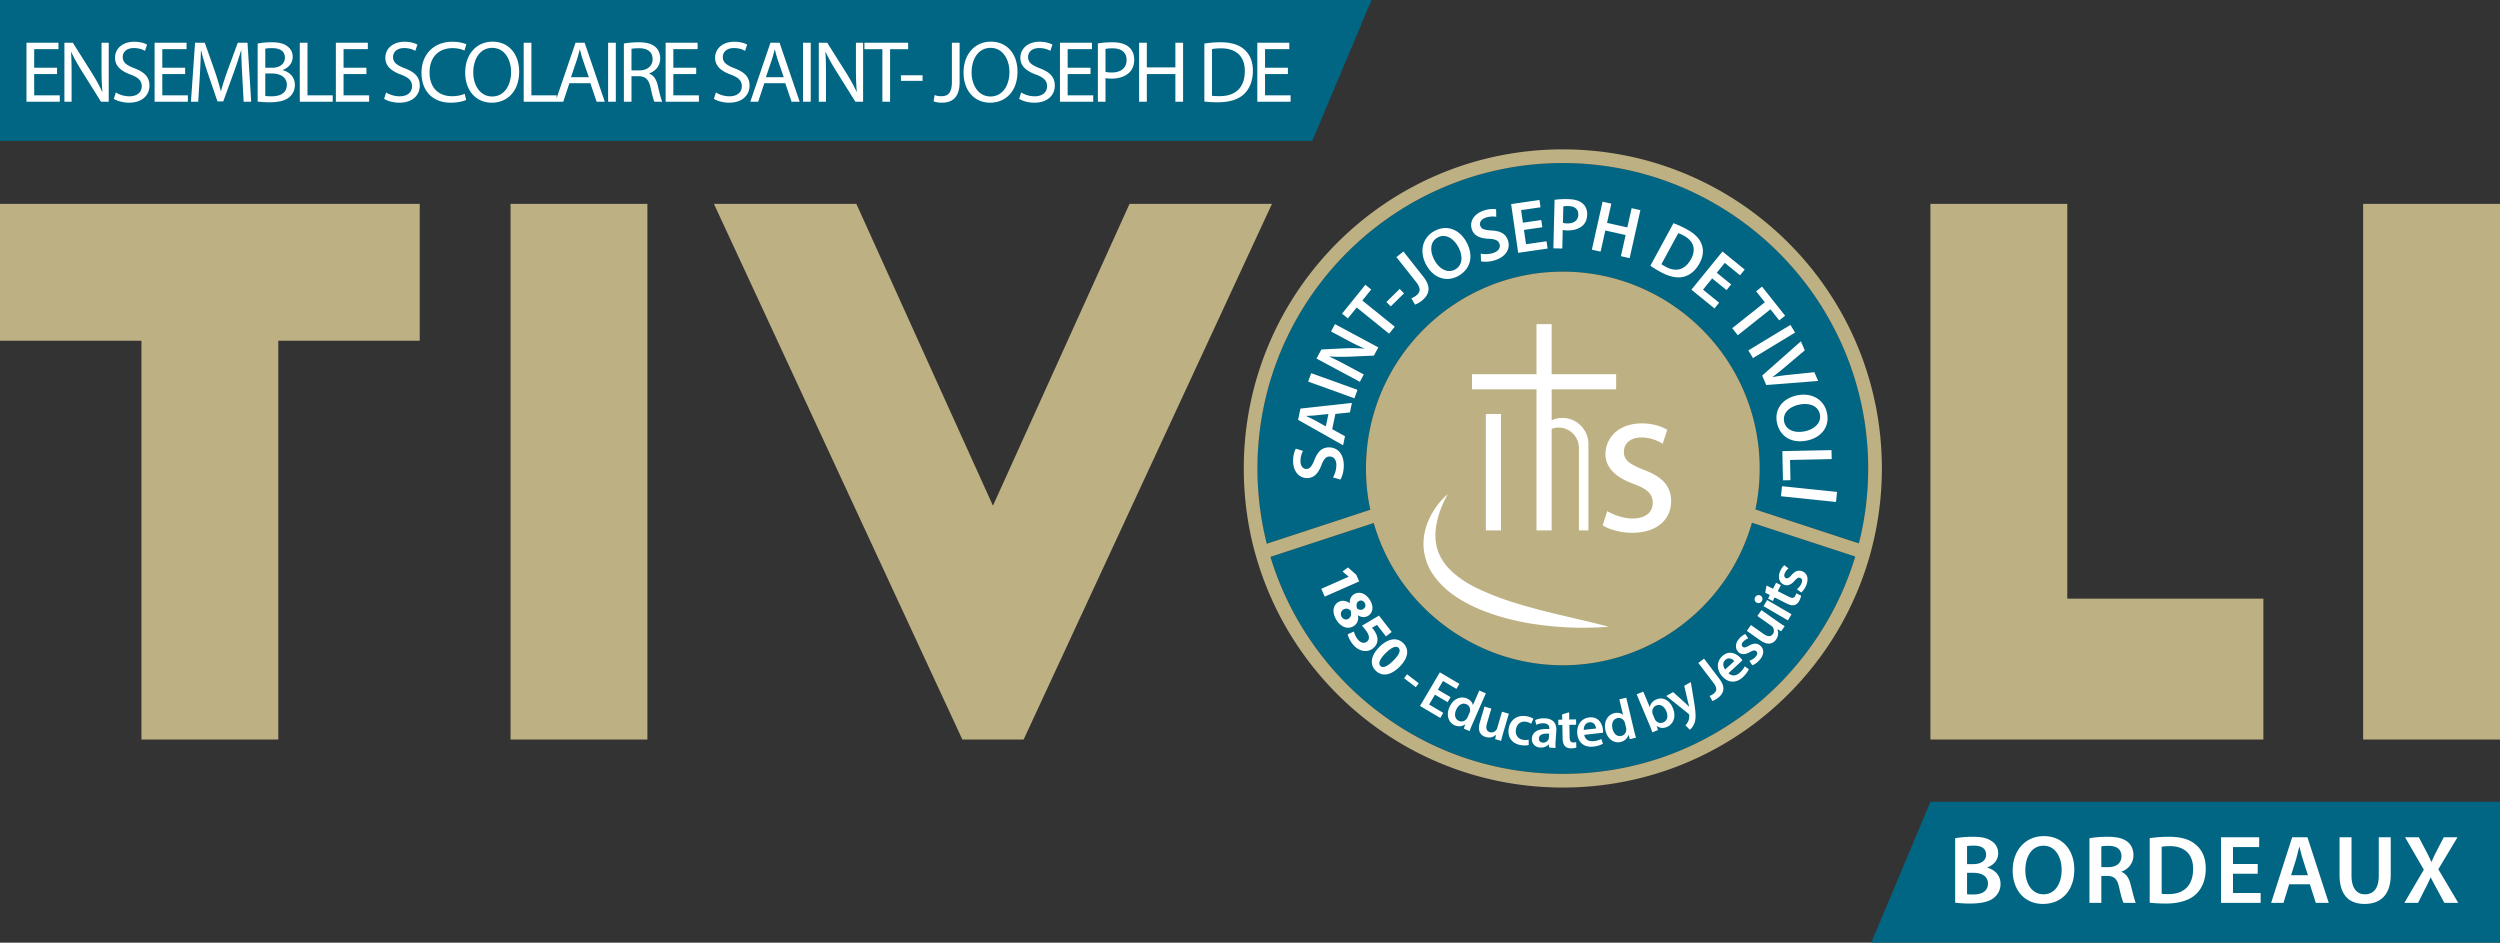
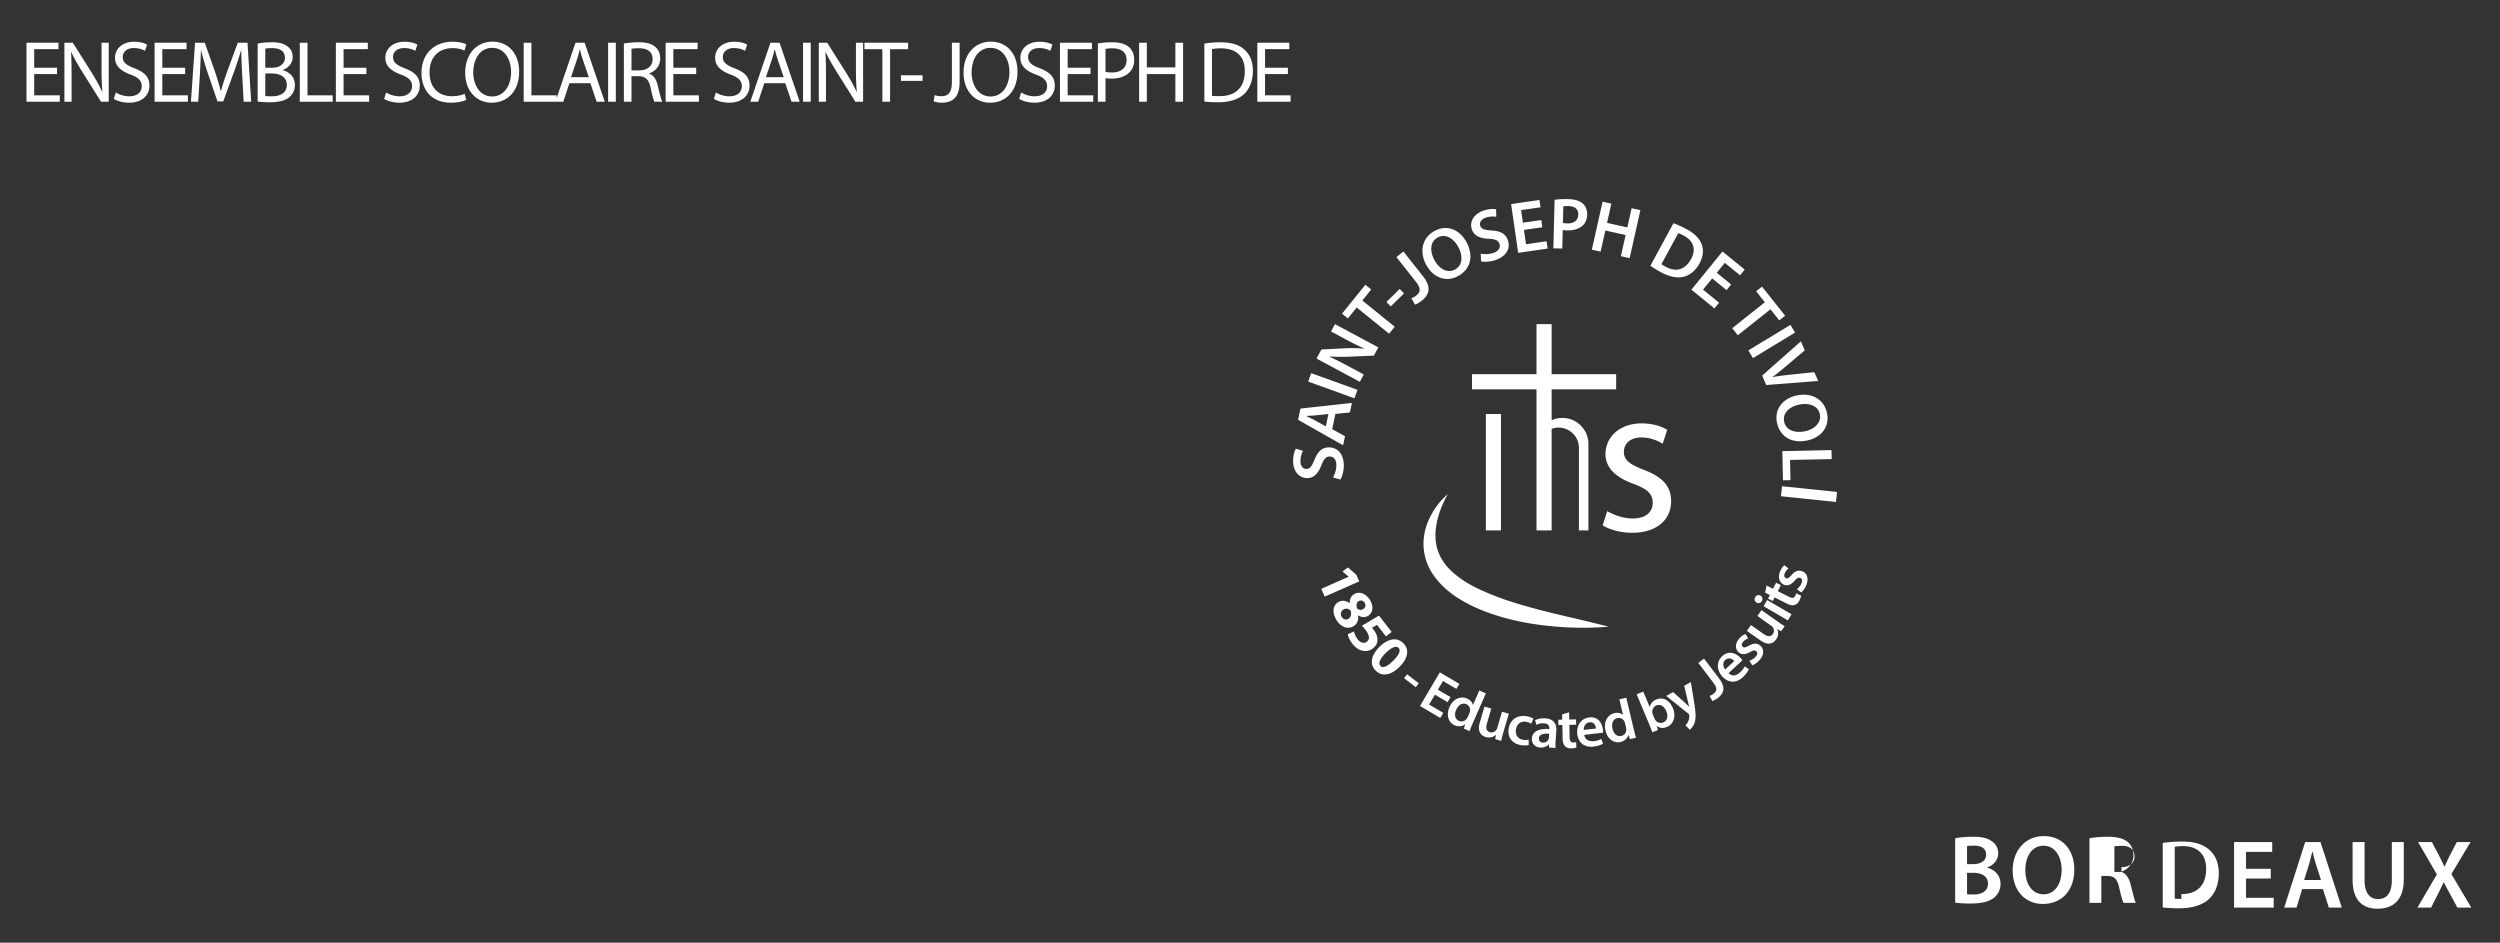
<svg xmlns="http://www.w3.org/2000/svg" width="636.508" height="240" viewBox="0 0 636.508 240">
  <rect x="0" y="0" width="636.508" height="240" fill="#333333" stroke="none" />
-   <path d="M491.499 204.14L476.435 240h160.073v-35.86h-145.01zM349.195 0H0v35.87h334.118L349.195 0zm48.694 41.515c-42.863 0-77.734 34.87-77.734 77.756 0 6.482.79 12.917 2.37 19.166l24.695-8.107 1.673-.558c-.023-.07-.023-.116-.047-.186-.72-3.345-1.068-6.83-1.068-10.315 0-27.622 22.488-50.11 50.11-50.11 27.646 0 50.134 22.488 50.134 50.11 0 3.415-.348 6.877-1.045 10.269-.023.046-.023.116-.046.162l1.672.558 24.672 8.084a77.565 77.565 0 0 0 2.37-19.073c0-42.885-34.87-77.756-77.756-77.756zm48.159 91.58c-6.087 21.372-25.88 36.287-48.16 36.287-22.209 0-42.026-14.891-48.135-36.218l-1.65.534-24.649 8.085c.024.023.024.023.024.046 4.739 15.658 14.566 29.714 27.692 39.587 13.544 10.222 29.69 15.612 46.719 15.612 17.052 0 33.22-5.413 46.788-15.635 13.126-9.897 22.953-23.975 27.646-39.61 0-.023.023-.07.023-.093l-24.649-8.061-1.65-.535zm-68.626 33.801a22.406 22.406 0 0 1-1.534-.697 4.886 4.886 0 0 1-.697-.348c-.14-.07-.279-.116-.418-.186a9.255 9.255 0 0 1-.952-.488 1.577 1.577 0 0 1-.256-.162c.279.162.534.302.813.418.813.418 1.626.813 2.463 1.185.418.209.86.394 1.3.557-.232-.07-.487-.186-.72-.279zm.929.395v-.023c.023.023.046.046.093.046-.023-.023-.07-.023-.093-.023zm.51.21c-.115-.047-.232-.117-.348-.163.256.116.535.232.814.325a3.684 3.684 0 0 1-.465-.163zm4.415 1.51c1.487.44 3.02.813 4.577 1.138a42.49 42.49 0 0 1-4.577-1.139zm23.324 1.393a63.252 63.252 0 0 0 5.948-1.394 51.434 51.434 0 0 1-5.948 1.394zm21.908-9.292a59.916 59.916 0 0 0 3.81-3.09 40.274 40.274 0 0 1-3.81 3.09z" fill="#006683" />
-   <path d="M0 86.747h36.01v101.546h34.847V86.747h36.009V51.9H0v34.847zm129.985 101.544h34.847V51.9h-34.847v136.39zM526.336 51.9H491.49v136.393h84.772v-35.87h-49.925V51.9zm75.326 0v136.39h34.846V51.9h-34.846zm-314.077 0l-34.778 76.85-34.778-76.85h-36.265l63.26 136.393h15.589L323.849 51.9h-36.264zm110.304-13.87c-44.86 0-81.218 36.381-81.218 81.241 0 6.993.883 13.777 2.532 20.258.302 1.139.604 2.23.952 3.346 10.106 33.36 41.074 57.637 77.734 57.637 36.706 0 67.72-24.323 77.78-57.73.348-1.115.65-2.23.929-3.346a81.15 81.15 0 0 0 2.532-20.165c0-44.86-36.358-81.24-81.241-81.24zm74.434 103.753c-4.693 15.635-14.52 29.713-27.646 39.61-13.567 10.222-29.736 15.635-46.788 15.635-17.03 0-33.175-5.39-46.72-15.612-13.125-9.873-22.952-23.929-27.691-39.587 0-.023 0-.023-.024-.046l24.65-8.085 1.649-.534c6.11 21.327 25.926 36.218 48.136 36.218 22.279 0 42.072-14.915 48.159-36.288l1.65.535 24.648 8.06c0 .024-.023.07-.023.094zm.952-3.439l-24.672-8.084-1.672-.558c.023-.046.023-.116.046-.162a51.176 51.176 0 0 0 1.045-10.269c0-27.622-22.488-50.11-50.133-50.11-27.623 0-50.111 22.488-50.111 50.11 0 3.485.348 6.97 1.068 10.315.024.07.024.116.047.186l-1.673.558-24.695 8.107a78.18 78.18 0 0 1-2.37-19.166c0-42.885 34.871-77.756 77.734-77.756 42.885 0 77.756 34.87 77.756 77.756 0 6.435-.79 12.847-2.37 19.073z" fill="#bdb082" />
-   <path d="M8.706 18.858h5.82v-1.606h-5.82v-4.749h6.177v-1.627h-8.14v15.027h8.474v-1.627h-6.51v-5.418zm17.146-1.695c0 2.342.044 4.169.223 6.177l-.066.021c-.692-1.538-1.584-3.121-2.676-4.883l-4.794-7.602h-2.14v15.027h1.828v-6.421c0-2.498-.023-4.304-.134-6.198l.067-.023c.735 1.628 1.739 3.344 2.787 5.017l4.771 7.625h1.963V10.876h-1.829v6.287zm8.382.223c-2.074-.802-2.987-1.494-2.987-2.899 0-1.025.78-2.251 2.831-2.251 1.36 0 2.363.423 2.832.713l.535-1.583c-.646-.38-1.784-.737-3.3-.737-2.92 0-4.86 1.74-4.86 4.082 0 2.095 1.515 3.388 3.969 4.28 2.028.759 2.831 1.583 2.831 2.966 0 1.516-1.16 2.564-3.144 2.564-1.338 0-2.587-.423-3.456-.982l-.512 1.628c.802.536 2.385.982 3.834.982 3.546 0 5.24-2.03 5.24-4.348 0-2.208-1.271-3.434-3.813-4.415zm7.09 1.472h5.819v-1.606h-5.82v-4.749H47.5v-1.627h-8.139v15.027h8.474v-1.627h-6.511v-5.418zm19.219-7.982l-2.676 7.268c-.668 1.895-1.204 3.545-1.605 5.062h-.044a70.878 70.878 0 0 0-1.517-5.062l-2.564-7.268h-2.475l-1.048 15.027h1.851l.4-6.444c.135-2.274.247-4.77.291-6.644h.044c.425 1.783 1.004 3.702 1.718 5.842l2.452 7.157h1.472l2.653-7.29c.759-2.074 1.36-3.97 1.895-5.709h.045c0 1.85.133 4.393.246 6.489l.356 6.6h1.918l-.937-15.028h-2.475zm11.437 7v-.066c1.56-.558 2.54-1.829 2.54-3.3 0-1.182-.49-2.074-1.27-2.653-.914-.76-2.163-1.094-4.103-1.094-1.337 0-2.697.134-3.545.335v14.761c.647.089 1.672.178 3.01.178 2.453 0 4.148-.445 5.173-1.404.78-.713 1.294-1.717 1.294-3.01 0-2.23-1.672-3.412-3.1-3.746zm-4.438-5.485c.312-.067.825-.134 1.717-.134 1.962 0 3.278.714 3.278 2.454 0 1.448-1.204 2.54-3.233 2.54h-1.762v-4.86zm1.628 12.13c-.691 0-1.226-.022-1.628-.089v-5.73h1.605c2.12 0 3.88.87 3.88 2.898 0 2.186-1.85 2.92-3.857 2.92zm9.119-13.645h-1.963v15.027h8.384v-1.627H78.29v-13.4zm9.185 7.982h5.819v-1.606h-5.82v-4.749h6.177v-1.627h-8.139v15.027h8.474v-1.627h-6.511v-5.418zm15.584-1.472c-2.074-.802-2.987-1.494-2.987-2.899 0-1.025.78-2.251 2.831-2.251 1.36 0 2.363.423 2.832.713l.535-1.583c-.647-.38-1.784-.737-3.3-.737-2.92 0-4.86 1.74-4.86 4.082 0 2.095 1.515 3.388 3.968 4.28 2.029.759 2.832 1.583 2.832 2.966 0 1.516-1.16 2.564-3.145 2.564-1.337 0-2.586-.423-3.455-.982l-.513 1.628c.802.536 2.386.982 3.835.982 3.546 0 5.24-2.03 5.24-4.348 0-2.208-1.271-3.434-3.813-4.415zm12.061 7.113c-3.634 0-5.752-2.341-5.752-6.043 0-3.946 2.341-6.199 5.865-6.199 1.247 0 2.295.268 3.009.625l.491-1.583c-.513-.268-1.717-.67-3.567-.67-4.661 0-7.849 3.167-7.849 7.894 0 4.95 3.166 7.626 7.402 7.626 1.828 0 3.278-.357 3.969-.714l-.38-1.56c-.78.378-1.983.624-3.188.624zm10.279-13.891c-4.014 0-6.956 3.122-6.956 7.893 0 4.548 2.764 7.648 6.755 7.648 3.835 0 6.98-2.765 6.98-7.916 0-4.482-2.654-7.625-6.78-7.625zm-.089 13.958c-3.077 0-4.816-2.877-4.816-6.11 0-3.278 1.605-6.266 4.838-6.266 3.234 0 4.793 3.122 4.793 6.133 0 3.41-1.738 6.243-4.815 6.243zm21.224-13.69l-4.815 14.11v-.71h-6.422v-13.4h-1.962v15.027h10.077l1.561-4.726h5.33l1.604 4.726h2.075l-5.128-15.027h-2.32zm-1.16 8.784l1.473-4.348c.312-.914.534-1.85.758-2.72h.044c.224.87.446 1.761.78 2.743l1.494 4.325h-4.548zm9.453 6.243h1.963V10.876h-1.963v15.027zm10.458-7.157v-.067c1.56-.535 2.809-1.85 2.809-3.813 0-1.182-.446-2.207-1.182-2.875-.914-.826-2.275-1.228-4.348-1.228-1.315 0-2.742.134-3.723.313v14.827h1.94v-6.51h1.828c1.762.066 2.586.847 3.032 2.92.402 1.873.736 3.145.981 3.59h2.007c-.312-.58-.67-2.029-1.16-4.124-.357-1.56-1.047-2.632-2.184-3.033zm-2.52-.825h-1.985v-5.485c.335-.09.982-.156 1.917-.156 2.053 0 3.457.847 3.457 2.787 0 1.717-1.316 2.854-3.39 2.854zm8.673.937h5.819v-1.606h-5.82v-4.749h6.177v-1.627h-8.139v15.027h8.474v-1.627h-6.511v-5.418zm15.584-1.472c-2.074-.802-2.987-1.494-2.987-2.899 0-1.025.779-2.251 2.831-2.251 1.36 0 2.363.423 2.831.713l.536-1.583c-.647-.38-1.784-.737-3.3-.737-2.92 0-4.86 1.74-4.86 4.082 0 2.095 1.515 3.388 3.968 4.28 2.029.759 2.832 1.583 2.832 2.966 0 1.516-1.16 2.564-3.145 2.564-1.337 0-2.586-.423-3.455-.982l-.513 1.628c.802.536 2.386.982 3.834.982 3.546 0 5.241-2.03 5.241-4.348 0-2.208-1.271-3.434-3.813-4.415zm9.14-6.51l-5.128 15.027h2.006l1.561-4.726h5.33l1.605 4.726h2.074l-5.128-15.027h-2.32zm-1.16 8.784l1.473-4.348c.312-.914.535-1.85.758-2.72h.044c.224.87.446 1.761.78 2.743l1.495 4.325H195zm9.453 6.243h1.963V10.876h-1.963v15.027zm13.468-8.74c0 2.342.044 4.169.223 6.177l-.067.021c-.692-1.538-1.583-3.121-2.676-4.883l-4.794-7.602h-2.14v15.027h1.828v-6.421c0-2.498-.022-4.304-.133-6.198l.066-.023c.736 1.628 1.74 3.344 2.788 5.017l4.77 7.625h1.963V10.876h-1.828v6.287zm13.289-6.287h-11.127v1.649h4.571v13.378h1.963V12.525h4.593v-1.65zm-1.83 9.721h5.507V19.17h-5.507v1.427zm12.976.178c0 2.944-1.004 3.724-2.743 3.724-.67 0-1.249-.134-1.65-.29l-.267 1.583c.467.201 1.337.357 2.073.357 2.587 0 4.55-1.227 4.55-5.217V10.876h-1.963v9.9zm9.92-10.167c-4.012 0-6.955 3.122-6.955 7.893 0 4.548 2.764 7.648 6.755 7.648 3.835 0 6.98-2.765 6.98-7.916 0-4.482-2.653-7.625-6.78-7.625zm-.088 13.958c-3.077 0-4.816-2.877-4.816-6.11 0-3.278 1.605-6.266 4.838-6.266 3.234 0 4.794 3.122 4.794 6.133 0 3.41-1.74 6.243-4.816 6.243zm12.55-7.18c-2.073-.802-2.986-1.494-2.986-2.899 0-1.025.78-2.251 2.832-2.251 1.36 0 2.362.423 2.83.713l.536-1.583c-.646-.38-1.784-.737-3.3-.737-2.92 0-4.86 1.74-4.86 4.082 0 2.095 1.515 3.388 3.969 4.28 2.028.759 2.831 1.583 2.831 2.966 0 1.516-1.16 2.564-3.144 2.564-1.338 0-2.587-.423-3.455-.982l-.513 1.628c.802.536 2.385.982 3.834.982 3.546 0 5.24-2.03 5.24-4.348 0-2.208-1.271-3.434-3.813-4.415zm7.092 1.472h5.82v-1.606h-5.82v-4.749h6.176v-1.627h-8.139v15.027h8.474v-1.627h-6.511v-5.418zm11.414-8.095c-1.56 0-2.787.134-3.723.29v14.85h1.94v-6.02c.445.112.98.134 1.56.134 1.896 0 3.545-.558 4.593-1.65.758-.78 1.16-1.85 1.16-3.21 0-1.339-.513-2.431-1.315-3.145-.893-.802-2.297-1.249-4.215-1.249zm-.178 7.693c-.647 0-1.182-.045-1.605-.156v-5.842c.334-.089.98-.155 1.828-.155 2.118 0 3.545.958 3.545 2.965 0 2.03-1.427 3.188-3.768 3.188zm16.187-1.293h-7.269v-6.287h-1.963v15.027h1.963v-7.045h7.269v7.045h1.962V10.876h-1.962v6.287zm11.503-6.4c-1.538 0-2.942.134-4.124.335v14.761a31.1 31.1 0 0 0 3.523.178c2.921 0 5.24-.757 6.667-2.163 1.381-1.382 2.162-3.388 2.162-5.842 0-2.43-.78-4.169-2.14-5.395-1.315-1.205-3.3-1.874-6.088-1.874zm-.222 13.713c-.759 0-1.472-.022-1.962-.09V12.504c.512-.112 1.27-.2 2.274-.2 4.103 0 6.11 2.251 6.087 5.796 0 4.059-2.23 6.377-6.399 6.377zm11.548-5.618h5.82v-1.606h-5.82v-4.749h6.175v-1.627h-8.138v15.027h8.474v-1.627h-6.511v-5.418zM505.97 220.926v-.075c1.809-.667 2.775-2.056 2.775-3.591 0-1.439-.694-2.528-1.736-3.147-1.113-.77-2.527-1.066-4.757-1.066-1.733 0-3.494.172-4.46.372v16.402c.794.1 2.057.223 3.743.223 3.072 0 5.03-.52 6.219-1.536.941-.817 1.585-1.98 1.585-3.469 0-2.28-1.61-3.666-3.369-4.113zm-5.154-5.5c.322-.074.842-.124 1.733-.124 1.933 0 3.124.719 3.124 2.305 0 1.41-1.166 2.402-3.296 2.402h-1.561v-4.583zm1.61 12.315c-.694 0-1.213 0-1.61-.075v-5.452h1.51c2.108 0 3.817.794 3.817 2.75 0 2.058-1.758 2.777-3.716 2.777zm17.962-14.867c-4.707 0-7.954 3.616-7.954 8.77 0 4.883 2.974 8.5 7.707 8.5 4.583 0 7.979-3.197 7.979-8.796 0-4.783-2.875-8.474-7.732-8.474zm-.1 14.817c-2.922 0-4.632-2.702-4.632-6.12 0-3.445 1.61-6.244 4.632-6.244 3.05 0 4.61 2.972 4.61 6.12 0 3.494-1.66 6.244-4.61 6.244zm19.847-5.699v-.075c1.586-.544 3.047-2.008 3.047-4.163 0-1.436-.52-2.602-1.436-3.369-1.141-.941-2.752-1.338-5.155-1.338-1.76 0-3.444.15-4.61.372v16.452h3.024v-6.863h1.536c1.736.048 2.503.742 3 2.923.444 2.082.866 3.446 1.114 3.94h3.121c-.322-.644-.767-2.577-1.313-4.657-.395-1.611-1.114-2.777-2.328-3.222zm-3.321-1.214h-1.809V215.5c.298-.073.917-.147 1.883-.147 1.983 0 3.247.866 3.247 2.674 0 1.661-1.264 2.752-3.321 2.752zm15.361-7.731c-1.808 0-3.494.15-4.857.347v16.427c1.016.125 2.355.223 4.113.223 3.246 0 5.899-.767 7.56-2.278 1.585-1.438 2.6-3.644 2.6-6.64 0-2.827-.99-4.833-2.626-6.147-1.536-1.288-3.668-1.932-6.79-1.932zm-.122 14.594c-.622 0-1.264 0-1.686-.075V215.6c.445-.1 1.114-.173 2.08-.173 3.816 0 5.949 2.13 5.924 5.797 0 4.238-2.355 6.443-6.318 6.418zm16.475-5.18h6.293v-2.477h-6.293v-4.31h6.666v-2.503h-9.715v16.7h10.087v-2.502h-7.038v-4.907zm15.062-9.29l-5.352 16.7h3.147l1.438-4.732h5.277l1.511 4.732h3.297l-5.427-16.7h-3.891zm-.272 9.663l1.288-4.113c.273-.992.547-2.156.794-3.122h.05c.248.966.52 2.105.842 3.122l1.314 4.113h-4.288zm22.324.075c0 3.271-1.314 4.782-3.519 4.782-2.055 0-3.419-1.51-3.419-4.782v-9.738h-3.047v9.563c0 5.254 2.503 7.41 6.366 7.41 4.016 0 6.666-2.28 6.666-7.433v-9.54h-3.047v9.738zm15.162-1.586l4.882-8.152h-3.494l-1.785 3.444a40.648 40.648 0 0 0-1.312 2.8h-.074a48.616 48.616 0 0 0-1.364-2.8l-1.808-3.444h-3.519l4.783 8.252-4.958 8.448h3.494l1.661-3.321c.67-1.286 1.116-2.18 1.51-3.147h.05c.498.967.967 1.86 1.686 3.147l1.784 3.321h3.543l-5.08-8.548zM338.579 116.229c1.023.023 1.692.853 1.66 2.303-.022 1.17-.417 2.296-.862 3.01l1.886.558c.442-.676.841-2.044.869-3.38.068-3.212-1.648-4.773-3.674-4.814-1.799-.039-2.917.98-3.78 3.135-.684 1.659-1.145 2.373-2.111 2.355-.745-.018-1.493-.644-1.461-2.096a5.442 5.442 0 0 1 .646-2.496l-1.828-.576c-.348.644-.665 1.62-.692 2.979-.06 2.73 1.447 4.471 3.51 4.515 1.803.038 2.924-1.26 3.709-3.324.612-1.565 1.18-2.187 2.128-2.169zm3.861-5.177l-3.258-1.779.808-3.88 3.705-.39.506-2.418-13.105 1.44-.594 2.861 11.457 6.48.481-2.314zm-4.878-2.493l-2.822-1.573c-.69-.354-1.502-.73-2.173-1.061l.006-.037c.747-.034 1.627-.059 2.421-.143l3.224-.338-.656 3.152zm8.057-9.304l-11.782-4.252-.776 2.15 11.784 4.252.774-2.15zm1.608-3.914l-3.948-2.117c-1.819-.975-3.294-1.724-4.762-2.405l.019-.074c1.536.124 3.264.124 4.852.07l6.412-.275 1.123-2.098-11.038-5.917-1.002 1.867 3.847 2.062c1.688.908 3.131 1.638 4.685 2.28l-.018.034a36.932 36.932 0 0 0-4.71-.1l-6.261.31-1.239 2.311 11.037 5.92 1.003-1.868zm-1.81-17.05l8.253 6.668 1.439-1.776-8.256-6.67 2.266-2.804-1.488-1.205-5.946 7.358 1.49 1.204 2.242-2.774zm12.056-3.598l-1.108-1.127-3.382 3.319 1.105 1.125 3.385-3.317zm3.112.54c-.42.336-.87.572-1.243.704l.921 1.615c.508-.168 1.191-.563 1.7-.967 1.937-1.533 2.534-3.47.392-6.18l-5.032-6.366-1.792 1.416 4.986 6.307c1.348 1.706 1.09 2.668.068 3.471zm10.654-4.948c3.024-1.638 4.122-4.957 2.124-8.65-1.709-3.154-4.926-4.565-8.127-2.83-3.103 1.682-3.954 5.23-2.114 8.628 1.744 3.218 4.998 4.542 8.117 2.852zm-5.193-9.826c2.01-1.089 4.102.316 5.227 2.392 1.248 2.305 1.135 4.71-.81 5.764-1.928 1.044-4.02-.127-5.243-2.382-1.23-2.27-1.168-4.694.826-5.774zm13.007.336c1.676.077 2.445.418 2.727 1.32.306.976-.268 1.875-1.65 2.31-1.114.35-2.307.336-3.126.145l.073 1.96c.782.205 2.205.146 3.478-.254 3.067-.961 3.997-3.08 3.389-5.013-.54-1.72-1.858-2.45-4.174-2.582-1.79-.118-2.614-.327-2.904-1.248-.223-.708.136-1.62 1.517-2.05a5.446 5.446 0 0 1 2.569-.187l-.037-1.915c-.719-.122-1.749-.113-3.042.293-2.602.819-3.77 2.8-3.154 4.766.54 1.718 2.124 2.369 4.334 2.455zm14.973 2.491l-.27-1.86-5.227.755-.526-3.645 4.676-.674-.266-1.84-4.676.674-.463-3.206 4.953-.712-.27-1.86-7.217 1.04 1.793 12.41 7.493-1.082zm3.852-4.744c.316.082.686.112 1.112.12 1.618.041 3.038-.37 3.99-1.256.704-.651 1.101-1.606 1.128-2.795.032-1.171-.428-2.167-1.154-2.8-.783-.687-1.981-1.07-3.65-1.112-1.525-.04-2.66.046-3.5.173l-.31 12.346 2.266.06.118-4.736zm.15-6c.245-.048.692-.091 1.323-.078 1.577.041 2.527.79 2.49 2.183-.035 1.447-1.095 2.276-2.806 2.232-.462-.009-.816-.038-1.111-.138l.104-4.2zm10.695 6.141l5.168 1.155-1.207 5.386 2.228.499 2.738-12.22-2.23-.499-1.098 4.896-5.164-1.157 1.094-4.896-2.23-.499-2.734 12.22 2.23.499 1.205-5.384zm19.892 11.795c1.559-.381 3.02-1.468 4.093-3.444 1.012-1.86 1.077-3.539.47-4.991-.552-1.398-1.725-2.586-3.783-3.703a25.7 25.7 0 0 0-3.323-1.51l-5.883 10.821c.626.45 1.472.992 2.632 1.62 2.137 1.166 4.158 1.606 5.794 1.207zm-1.325-11.105c.329.095.796.283 1.434.633 2.514 1.365 3.153 3.53 1.826 5.94-1.518 2.79-3.859 3.402-6.463 1.964-.406-.22-.83-.452-1.083-.651l4.286-7.886zm9.218 19.155l1.186-1.457-4.097-3.335 2.326-2.856 3.664 2.983 1.172-1.443-3.661-2.981 2.042-2.511 3.881 3.16 1.185-1.457-5.654-4.603-7.913 9.72 5.869 4.78zm4.517 5.032l1.425 1.792 8.31-6.604L453 81.57l1.5-1.191-5.885-7.408-1.5 1.191 2.221 2.796-8.312 6.602zm5.29 7.609l10.718-6.498-1.187-1.955-10.715 6.497 1.185 1.956zm3.38 6.856l13.214-1.035-.976-2.232-5.97.617c-1.594.168-3.175.35-4.67.638l-.018-.035c1.273-.898 2.43-1.869 3.684-2.944l4.547-3.846-.996-2.284-9.86 8.72 1.046 2.4zm7.783 2.647c-3.585.758-5.781 3.503-5.048 6.979.714 3.367 3.587 5.363 7.7 4.494 3.512-.744 5.776-3.425 5.023-6.994-.73-3.455-3.891-5.28-7.675-4.479zm5.857 4.79c.475 2.237-1.467 3.843-3.78 4.333-2.563.542-4.84-.25-5.299-2.416-.454-2.149 1.264-3.823 3.775-4.352 2.53-.535 4.835.214 5.304 2.435zm-9.388 16.829l1.91-.04-.108-5.146 10.608-.223-.05-2.286-12.518.265.158 7.43zm-.505 4.052l14.009 1.454.263-2.557-14.01-1.452-.262 2.555zm-108.13 19.99l-2.11-1.858-1.388 1.018 1.534 1.32.01.028-6.953 3.07.876 1.985 8.778-3.873-.747-1.69zm-.7 13.095c1.052-.627 1.313-1.747 1.134-2.74l.038-.024c.899.586 1.824.552 2.534.127 1-.596 1.643-2.06.497-3.99-.982-1.65-2.657-2.355-4.054-1.525-.721.431-1.162 1.225-1.103 2.273l-.027.016c-.928-.667-1.953-.83-2.945-.24-1.116.662-1.726 2.33-.478 4.424 1.14 1.917 2.904 2.568 4.403 1.679zm1.301-6.362c.506-.302 1.146-.236 1.54.422.423.713.09 1.307-.43 1.618-.508.302-1.148.15-1.54-.22-.189-.78-.13-1.486.43-1.82zm-4.328 3.966c-.427-.722-.14-1.511.463-1.854.596-.356 1.272-.26 1.828.27.243.87.136 1.672-.59 2.103-.583.348-1.3.155-1.701-.52zm9.118 5.69c-.02-.821-.436-1.693-.994-2.416a4.541 4.541 0 0 0-.402-.47l1.29-.742 2.275 2.936 1.456-1.128-3.233-4.172-4.351 2.589c.283.267.53.542.855.962 1.175 1.513 1.173 2.5.395 3.106-.806.623-1.76.113-2.328-.62-.533-.687-.857-1.538-.946-1.992l-1.581.704c.104.592.49 1.524 1.205 2.445 1.579 2.038 3.766 2.283 5.174 1.19.888-.686 1.244-1.521 1.185-2.392zm6.602 1.055c-1.747-1.758-4.116-1.046-6.094.916-1.915 1.922-2.727 4.266-.98 6.024 1.715 1.726 4.01 1.13 6.103-.949 1.86-1.849 2.768-4.18.97-5.991zm-2.573 4.422c-1.545 1.538-2.654 1.971-3.267 1.354-.601-.606-.234-1.722 1.325-3.27 1.593-1.578 2.716-1.91 3.29-1.333.633.64.16 1.751-1.348 3.249zm2.75 4.464l2.983 2.296.765-.996-2.982-2.293-.766.993zm11.085 6.1l.753-1.27-3.229-1.903 1.305-2.212 3.417 2.017.755-1.284-4.98-2.938-5.052 8.564 5.173 3.05.757-1.285-3.61-2.128 1.487-2.514 3.224 1.904zm8.072-2.964l-1.627 3.714-.025-.012c-.084-.617-.574-1.266-1.48-1.66-1.578-.69-3.534.013-4.482 2.223-.887 2.026-.227 3.909 1.35 4.6.946.414 1.944.303 2.654-.255l.03.01-.377 1.078 1.472.645c.17-.458.463-1.198.76-1.876l3.388-7.739-1.663-.728zm-2.364 5.29a2.736 2.736 0 0 1-.157.465l-.43.987a2.043 2.043 0 0 1-.266.46c-.477.647-1.273.845-1.947.55-1.055-.46-1.264-1.6-.733-2.816.533-1.216 1.54-1.9 2.607-1.433.758.33 1.055 1.089.926 1.787zm8.142.112l-1.225 4.163c-.059.197-.145.388-.259.51-.304.402-.898.751-1.608.542-.919-.27-1.071-1.116-.73-2.262l1.102-3.754-1.742-.513-1.192 4.052c-.664 2.25.266 3.34 1.51 3.707 1.247.365 2.134-.143 2.574-.535l.043.01-.22 1.06 1.516.447c.138-.576.31-1.263.551-2.087l1.422-4.83-1.742-.51zm6.123 2.563c.64.111 1.04.318 1.303.515l.558-1.298c-.375-.245-1.019-.508-1.675-.623-2.488-.436-4.228.952-4.6 3.076-.386 2.196.803 3.873 3.015 4.26.887.157 1.66.098 2.069-.01l-.012-1.366c-.376.083-.85.136-1.46.027-1.224-.214-2.024-1.207-1.766-2.664.209-1.297 1.2-2.155 2.568-1.917zm4.95-.866c-1.134-.08-2.082.165-2.633.451l.274 1.202c.504-.276 1.255-.444 1.96-.394 1.266.086 1.405.88 1.37 1.35l-.006.118c-2.648-.198-4.315.617-4.44 2.411-.075 1.09.663 2.192 2.103 2.29.942.065 1.72-.28 2.185-.808l.043.002.077.803 1.636.113c-.06-.446-.045-1.082 0-1.728l.177-2.575c.111-1.575-.45-3.077-2.745-3.235zm.858 4.893c-.009.132-.018.263-.07.393-.213.503-.76.939-1.495.887-.574-.039-1.01-.395-.96-1.1.075-1.09 1.314-1.269 2.596-1.164l-.07.984zm6.237 1.241c-.694.014-.937-.424-.957-1.309l-.062-3.174 1.725-.034-.025-1.359-1.727.034-.04-1.844-1.775.537.027 1.344-1.018.022.027 1.357 1.019-.023.068 3.38c.018.947.21 1.607.617 2.013.345.36.896.572 1.574.558.56-.011 1.048-.109 1.31-.218l-.055-1.372c-.207.063-.386.081-.708.088zm4.059-6.375c-2.287.256-3.28 2.253-3.058 4.233.247 2.185 1.77 3.456 4.085 3.193 1.028-.114 1.856-.4 2.444-.733l-.404-1.203a5.813 5.813 0 0 1-1.942.545c-1.16.131-2.221-.316-2.41-1.6l4.783-.54c.011-.163.01-.43-.03-.766-.174-1.57-1.152-3.39-3.468-3.129zm-1.425 3.174c-.007-.742.347-1.806 1.461-1.933 1.202-.134 1.618.919 1.677 1.58l-3.138.353zm10.835-8.195l-1.765.42.937 3.948-.027.006c-.44-.442-1.22-.664-2.182-.437-1.68.399-2.811 2.139-2.24 4.476.51 2.15 2.17 3.26 3.848 2.86 1.005-.24 1.733-.927 1.967-1.803l.025-.005.35 1.085 1.565-.372a37.385 37.385 0 0 1-.524-1.954l-1.954-8.224zm-1.222 9.724c-1.119.266-1.974-.517-2.28-1.81-.305-1.291.086-2.446 1.218-2.716.805-.19 1.497.234 1.817.873.064.137.12.32.154.463l.25 1.048c.045.186.072.361.063.53.01.802-.503 1.44-1.222 1.612zm8.907-9.293c-.994.416-1.539 1.14-1.682 1.95l-.027.01-1.651-3.945-1.675.701 3.27 7.796c.283.68.564 1.427.723 1.887l1.43-.599-.334-1.027.027-.012c.817.617 1.713.624 2.57.266 1.498-.629 2.514-2.444 1.516-4.826-.83-2.02-2.55-2.879-4.167-2.2zm1.72 5.867c-.722.3-1.51.057-1.972-.549a2 2 0 0 1-.207-.376l-.449-1.076a1.994 1.994 0 0 1-.13-.458c-.13-.81.291-1.56.972-1.847 1.116-.467 2.073.252 2.561 1.423.565 1.347.272 2.443-.776 2.883zm7.034-10.281l-1.683.952.908 3.891c.1.472.25 1.014.358 1.411l-.04.02a24.89 24.89 0 0 0-1.04-1.002l-3.015-2.722-1.747.984 5.547 4.447c.148.118.216.202.247.265.046.077.07.182.073.334.018.547-.118 1.116-.315 1.484-.19.412-.431.735-.667.952l1.107 1.121c.358-.27.885-.84 1.209-1.733.37-1.057.36-2.425-.1-5.25l-.842-5.154zm3.358-5.965l-1.447 1.1 3.868 5.09c1.044 1.376.823 2.136-.002 2.76a3.537 3.537 0 0 1-.996.54l.705 1.298c.409-.127.953-.431 1.366-.742 1.563-1.187 2.07-2.72.408-4.907l-3.902-5.139zm9.127 3.555c-.853.792-1.971 1.062-2.886.14l3.53-3.266a4.349 4.349 0 0 0-.478-.604c-1.071-1.157-2.936-2.044-4.646-.46-1.69 1.563-1.305 3.76.05 5.22 1.492 1.615 3.47 1.731 5.181.148.758-.701 1.255-1.423 1.53-2.04l-1.04-.728c-.277.522-.621 1.018-1.24 1.59zm-3.716-3.212c.887-.822 1.847-.22 2.29.276l-2.32 2.147c-.446-.593-.793-1.661.03-2.423zm6.024-3.64c-.858.463-1.237.581-1.582.28-.331-.293-.342-.774.089-1.26a3.157 3.157 0 0 1 1.313-.868l-.71-1.117c-.456.166-1.062.56-1.586 1.16-1.105 1.25-1.064 2.68-.113 3.516.644.567 1.602.642 2.879-.097.83-.452 1.202-.515 1.57-.193.352.31.372.8-.157 1.397-.426.49-1.152.89-1.604 1.024l.751 1.154c.572-.204 1.246-.653 1.822-1.306 1.257-1.43 1.22-2.818.236-3.685-.808-.692-1.697-.687-2.908-.004zm3.196-9.05l-1.046 1.484 3.544 2.503c.17.118.322.26.4.406.283.417.421 1.091-.008 1.695-.55.782-1.4.655-2.375-.034l-3.194-2.258-1.046 1.484 3.446 2.434c1.915 1.353 3.244.828 3.995-.233.747-1.06.554-2.065.325-2.607l.022-.036.93.549.913-1.289c-.5-.315-1.096-.701-1.795-1.196l-4.11-2.901zm.526-1.007l6.205 3.619.915-1.565-6.205-3.621-.915 1.567zm-.757-2.679c-.493-.27-1.053-.154-1.368.381-.302.522-.143 1.094.342 1.375.459.268 1.042.15 1.346-.374.32-.547.138-1.114-.32-1.382zm8.818.061c-.31.62-.812.631-1.604.232l-2.831-1.432.778-1.543-1.214-.61-.778 1.54-1.645-.832-.358 1.822 1.198.603-.459.912 1.214.61.456-.91 3.02 1.528c.842.426 1.515.567 2.06.397.483-.136.928-.522 1.236-1.128.252-.501.393-.978.42-1.261l-1.239-.592c-.04.21-.106.376-.254.664zm1.808-6.255c-.991-.385-1.828-.09-2.747.953-.66.722-.978.958-1.4.785-.41-.165-.578-.615-.333-1.218a3.153 3.153 0 0 1 .955-1.252l-1.037-.82c-.381.307-.819.876-1.118 1.616-.629 1.545-.123 2.881 1.052 3.36.797.322 1.722.08 2.689-1.041.633-.7.964-.885 1.413-.7.438.178.62.632.32 1.371-.245.601-.796 1.22-1.18 1.495l1.09.842c.473-.381.959-1.028 1.286-1.833.719-1.765.226-3.063-.99-3.558zm-95.32-12.611c-1.124 2.761-1.548 6.071-.633 9.195.79 3.179 2.888 5.804 5.155 7.868 2.322 2.07 4.975 3.556 7.654 4.794 5.427 2.387 11.088 3.74 16.769 4.445 5.679.72 11.386.874 17.072.415-5.523-1.468-11.006-2.619-16.392-3.976-5.364-1.392-10.68-2.89-15.534-5.114-2.457-1.036-4.768-2.334-6.74-3.916-2.014-1.537-3.633-3.439-4.558-5.66-1.92-4.48-.49-10.215 2.277-15.108-2.183 1.86-3.912 4.284-5.07 7.057zm14.745-27.443v29.638h3.858v-29.638h-3.858zm12.896-22.888v12.754h-16.425v3.856h16.425v35.917h3.856v-25.857a4.964 4.964 0 0 1 1.766-.325c1.417 0 2.718.58 3.67 1.533.93.93 1.51 2.23 1.51 3.647v21.002h2.417v-22.024a6.587 6.587 0 0 0-1.952-4.67 6.506 6.506 0 0 0-4.67-1.951c-.975 0-1.904.21-2.74.604v-7.876h16.424v-3.856h-16.425V82.519h-3.856zm17.563 33.111c0 3.199 2.26 5.792 7.115 7.557 3.53 1.323 4.91 2.537 4.91 4.853 0 2.262-1.657 3.972-5.13 3.972-2.427 0-4.964-.993-6.454-1.876l-1.16 3.642c1.876 1.102 4.579 1.874 7.503 1.874 6.232 0 9.928-3.308 9.928-8.052 0-3.973-2.425-6.289-7.004-7.999-3.475-1.379-5.02-2.371-5.02-4.578 0-1.985 1.545-3.64 4.412-3.64 2.482 0 4.413.937 5.461 1.6l1.16-3.53c-1.434-.939-3.808-1.656-6.51-1.656-5.68 0-9.21 3.53-9.21 7.833z" fill="#fff" />
+   <path d="M8.706 18.858h5.82v-1.606h-5.82v-4.749h6.177v-1.627h-8.14v15.027h8.474v-1.627h-6.51v-5.418zm17.146-1.695c0 2.342.044 4.169.223 6.177l-.066.021c-.692-1.538-1.584-3.121-2.676-4.883l-4.794-7.602h-2.14v15.027h1.828v-6.421c0-2.498-.023-4.304-.134-6.198l.067-.023c.735 1.628 1.739 3.344 2.787 5.017l4.771 7.625h1.963V10.876h-1.829v6.287zm8.382.223c-2.074-.802-2.987-1.494-2.987-2.899 0-1.025.78-2.251 2.831-2.251 1.36 0 2.363.423 2.832.713l.535-1.583c-.646-.38-1.784-.737-3.3-.737-2.92 0-4.86 1.74-4.86 4.082 0 2.095 1.515 3.388 3.969 4.28 2.028.759 2.831 1.583 2.831 2.966 0 1.516-1.16 2.564-3.144 2.564-1.338 0-2.587-.423-3.456-.982l-.512 1.628c.802.536 2.385.982 3.834.982 3.546 0 5.24-2.03 5.24-4.348 0-2.208-1.271-3.434-3.813-4.415zm7.09 1.472h5.819v-1.606h-5.82v-4.749H47.5v-1.627h-8.139v15.027h8.474v-1.627h-6.511v-5.418zm19.219-7.982l-2.676 7.268c-.668 1.895-1.204 3.545-1.605 5.062h-.044a70.878 70.878 0 0 0-1.517-5.062l-2.564-7.268h-2.475l-1.048 15.027h1.851l.4-6.444c.135-2.274.247-4.77.291-6.644h.044c.425 1.783 1.004 3.702 1.718 5.842l2.452 7.157h1.472l2.653-7.29c.759-2.074 1.36-3.97 1.895-5.709h.045c0 1.85.133 4.393.246 6.489l.356 6.6h1.918l-.937-15.028h-2.475zm11.437 7v-.066c1.56-.558 2.54-1.829 2.54-3.3 0-1.182-.49-2.074-1.27-2.653-.914-.76-2.163-1.094-4.103-1.094-1.337 0-2.697.134-3.545.335v14.761c.647.089 1.672.178 3.01.178 2.453 0 4.148-.445 5.173-1.404.78-.713 1.294-1.717 1.294-3.01 0-2.23-1.672-3.412-3.1-3.746zm-4.438-5.485c.312-.067.825-.134 1.717-.134 1.962 0 3.278.714 3.278 2.454 0 1.448-1.204 2.54-3.233 2.54h-1.762v-4.86zm1.628 12.13c-.691 0-1.226-.022-1.628-.089v-5.73h1.605c2.12 0 3.88.87 3.88 2.898 0 2.186-1.85 2.92-3.857 2.92zm9.119-13.645h-1.963v15.027h8.384v-1.627H78.29v-13.4zm9.185 7.982h5.819v-1.606h-5.82v-4.749h6.177v-1.627h-8.139v15.027h8.474v-1.627h-6.511v-5.418zm15.584-1.472c-2.074-.802-2.987-1.494-2.987-2.899 0-1.025.78-2.251 2.831-2.251 1.36 0 2.363.423 2.832.713l.535-1.583c-.647-.38-1.784-.737-3.3-.737-2.92 0-4.86 1.74-4.86 4.082 0 2.095 1.515 3.388 3.968 4.28 2.029.759 2.832 1.583 2.832 2.966 0 1.516-1.16 2.564-3.145 2.564-1.337 0-2.586-.423-3.455-.982l-.513 1.628c.802.536 2.386.982 3.835.982 3.546 0 5.24-2.03 5.24-4.348 0-2.208-1.271-3.434-3.813-4.415zm12.061 7.113c-3.634 0-5.752-2.341-5.752-6.043 0-3.946 2.341-6.199 5.865-6.199 1.247 0 2.295.268 3.009.625l.491-1.583c-.513-.268-1.717-.67-3.567-.67-4.661 0-7.849 3.167-7.849 7.894 0 4.95 3.166 7.626 7.402 7.626 1.828 0 3.278-.357 3.969-.714l-.38-1.56c-.78.378-1.983.624-3.188.624zm10.279-13.891c-4.014 0-6.956 3.122-6.956 7.893 0 4.548 2.764 7.648 6.755 7.648 3.835 0 6.98-2.765 6.98-7.916 0-4.482-2.654-7.625-6.78-7.625zm-.089 13.958c-3.077 0-4.816-2.877-4.816-6.11 0-3.278 1.605-6.266 4.838-6.266 3.234 0 4.793 3.122 4.793 6.133 0 3.41-1.738 6.243-4.815 6.243zm21.224-13.69l-4.815 14.11v-.71h-6.422v-13.4h-1.962v15.027h10.077l1.561-4.726h5.33l1.604 4.726h2.075l-5.128-15.027h-2.32zm-1.16 8.784l1.473-4.348c.312-.914.534-1.85.758-2.72h.044c.224.87.446 1.761.78 2.743l1.494 4.325h-4.548zm9.453 6.243h1.963V10.876h-1.963v15.027zm10.458-7.157v-.067c1.56-.535 2.809-1.85 2.809-3.813 0-1.182-.446-2.207-1.182-2.875-.914-.826-2.275-1.228-4.348-1.228-1.315 0-2.742.134-3.723.313v14.827h1.94v-6.51h1.828c1.762.066 2.586.847 3.032 2.92.402 1.873.736 3.145.981 3.59h2.007c-.312-.58-.67-2.029-1.16-4.124-.357-1.56-1.047-2.632-2.184-3.033zm-2.52-.825h-1.985v-5.485c.335-.09.982-.156 1.917-.156 2.053 0 3.457.847 3.457 2.787 0 1.717-1.316 2.854-3.39 2.854zm8.673.937h5.819v-1.606h-5.82v-4.749h6.177v-1.627h-8.139v15.027h8.474v-1.627h-6.511v-5.418zm15.584-1.472c-2.074-.802-2.987-1.494-2.987-2.899 0-1.025.779-2.251 2.831-2.251 1.36 0 2.363.423 2.831.713l.536-1.583c-.647-.38-1.784-.737-3.3-.737-2.92 0-4.86 1.74-4.86 4.082 0 2.095 1.515 3.388 3.968 4.28 2.029.759 2.832 1.583 2.832 2.966 0 1.516-1.16 2.564-3.145 2.564-1.337 0-2.586-.423-3.455-.982l-.513 1.628c.802.536 2.386.982 3.834.982 3.546 0 5.241-2.03 5.241-4.348 0-2.208-1.271-3.434-3.813-4.415zm9.14-6.51l-5.128 15.027h2.006l1.561-4.726h5.33l1.605 4.726h2.074l-5.128-15.027h-2.32zm-1.16 8.784l1.473-4.348c.312-.914.535-1.85.758-2.72h.044c.224.87.446 1.761.78 2.743l1.495 4.325H195zm9.453 6.243h1.963V10.876h-1.963v15.027zm13.468-8.74c0 2.342.044 4.169.223 6.177l-.067.021c-.692-1.538-1.583-3.121-2.676-4.883l-4.794-7.602h-2.14v15.027h1.828v-6.421c0-2.498-.022-4.304-.133-6.198l.066-.023c.736 1.628 1.74 3.344 2.788 5.017l4.77 7.625h1.963V10.876h-1.828v6.287zm13.289-6.287h-11.127v1.649h4.571v13.378h1.963V12.525h4.593v-1.65zm-1.83 9.721h5.507V19.17h-5.507v1.427zm12.976.178c0 2.944-1.004 3.724-2.743 3.724-.67 0-1.249-.134-1.65-.29l-.267 1.583c.467.201 1.337.357 2.073.357 2.587 0 4.55-1.227 4.55-5.217V10.876h-1.963v9.9zm9.92-10.167c-4.012 0-6.955 3.122-6.955 7.893 0 4.548 2.764 7.648 6.755 7.648 3.835 0 6.98-2.765 6.98-7.916 0-4.482-2.653-7.625-6.78-7.625zm-.088 13.958c-3.077 0-4.816-2.877-4.816-6.11 0-3.278 1.605-6.266 4.838-6.266 3.234 0 4.794 3.122 4.794 6.133 0 3.41-1.74 6.243-4.816 6.243zm12.55-7.18c-2.073-.802-2.986-1.494-2.986-2.899 0-1.025.78-2.251 2.832-2.251 1.36 0 2.362.423 2.83.713l.536-1.583c-.646-.38-1.784-.737-3.3-.737-2.92 0-4.86 1.74-4.86 4.082 0 2.095 1.515 3.388 3.969 4.28 2.028.759 2.831 1.583 2.831 2.966 0 1.516-1.16 2.564-3.144 2.564-1.338 0-2.587-.423-3.455-.982l-.513 1.628c.802.536 2.385.982 3.834.982 3.546 0 5.24-2.03 5.24-4.348 0-2.208-1.271-3.434-3.813-4.415zm7.092 1.472h5.82v-1.606h-5.82v-4.749h6.176v-1.627h-8.139v15.027h8.474v-1.627h-6.511v-5.418zm11.414-8.095c-1.56 0-2.787.134-3.723.29v14.85h1.94v-6.02c.445.112.98.134 1.56.134 1.896 0 3.545-.558 4.593-1.65.758-.78 1.16-1.85 1.16-3.21 0-1.339-.513-2.431-1.315-3.145-.893-.802-2.297-1.249-4.215-1.249zm-.178 7.693c-.647 0-1.182-.045-1.605-.156v-5.842c.334-.089.98-.155 1.828-.155 2.118 0 3.545.958 3.545 2.965 0 2.03-1.427 3.188-3.768 3.188zm16.187-1.293h-7.269v-6.287h-1.963v15.027h1.963v-7.045h7.269v7.045h1.962V10.876h-1.962v6.287zm11.503-6.4c-1.538 0-2.942.134-4.124.335v14.761a31.1 31.1 0 0 0 3.523.178c2.921 0 5.24-.757 6.667-2.163 1.381-1.382 2.162-3.388 2.162-5.842 0-2.43-.78-4.169-2.14-5.395-1.315-1.205-3.3-1.874-6.088-1.874zm-.222 13.713c-.759 0-1.472-.022-1.962-.09V12.504c.512-.112 1.27-.2 2.274-.2 4.103 0 6.11 2.251 6.087 5.796 0 4.059-2.23 6.377-6.399 6.377zm11.548-5.618h5.82v-1.606h-5.82v-4.749h6.175v-1.627h-8.138v15.027h8.474v-1.627h-6.511v-5.418zM505.97 220.926v-.075c1.809-.667 2.775-2.056 2.775-3.591 0-1.439-.694-2.528-1.736-3.147-1.113-.77-2.527-1.066-4.757-1.066-1.733 0-3.494.172-4.46.372v16.402c.794.1 2.057.223 3.743.223 3.072 0 5.03-.52 6.219-1.536.941-.817 1.585-1.98 1.585-3.469 0-2.28-1.61-3.666-3.369-4.113zm-5.154-5.5c.322-.074.842-.124 1.733-.124 1.933 0 3.124.719 3.124 2.305 0 1.41-1.166 2.402-3.296 2.402h-1.561v-4.583zm1.61 12.315c-.694 0-1.213 0-1.61-.075v-5.452h1.51c2.108 0 3.817.794 3.817 2.75 0 2.058-1.758 2.777-3.716 2.777zm17.962-14.867c-4.707 0-7.954 3.616-7.954 8.77 0 4.883 2.974 8.5 7.707 8.5 4.583 0 7.979-3.197 7.979-8.796 0-4.783-2.875-8.474-7.732-8.474zm-.1 14.817c-2.922 0-4.632-2.702-4.632-6.12 0-3.445 1.61-6.244 4.632-6.244 3.05 0 4.61 2.972 4.61 6.12 0 3.494-1.66 6.244-4.61 6.244zm19.847-5.699v-.075c1.586-.544 3.047-2.008 3.047-4.163 0-1.436-.52-2.602-1.436-3.369-1.141-.941-2.752-1.338-5.155-1.338-1.76 0-3.444.15-4.61.372v16.452h3.024v-6.863h1.536c1.736.048 2.503.742 3 2.923.444 2.082.866 3.446 1.114 3.94h3.121c-.322-.644-.767-2.577-1.313-4.657-.395-1.611-1.114-2.777-2.328-3.222zh-1.809V215.5c.298-.073.917-.147 1.883-.147 1.983 0 3.247.866 3.247 2.674 0 1.661-1.264 2.752-3.321 2.752zm15.361-7.731c-1.808 0-3.494.15-4.857.347v16.427c1.016.125 2.355.223 4.113.223 3.246 0 5.899-.767 7.56-2.278 1.585-1.438 2.6-3.644 2.6-6.64 0-2.827-.99-4.833-2.626-6.147-1.536-1.288-3.668-1.932-6.79-1.932zm-.122 14.594c-.622 0-1.264 0-1.686-.075V215.6c.445-.1 1.114-.173 2.08-.173 3.816 0 5.949 2.13 5.924 5.797 0 4.238-2.355 6.443-6.318 6.418zm16.475-5.18h6.293v-2.477h-6.293v-4.31h6.666v-2.503h-9.715v16.7h10.087v-2.502h-7.038v-4.907zm15.062-9.29l-5.352 16.7h3.147l1.438-4.732h5.277l1.511 4.732h3.297l-5.427-16.7h-3.891zm-.272 9.663l1.288-4.113c.273-.992.547-2.156.794-3.122h.05c.248.966.52 2.105.842 3.122l1.314 4.113h-4.288zm22.324.075c0 3.271-1.314 4.782-3.519 4.782-2.055 0-3.419-1.51-3.419-4.782v-9.738h-3.047v9.563c0 5.254 2.503 7.41 6.366 7.41 4.016 0 6.666-2.28 6.666-7.433v-9.54h-3.047v9.738zm15.162-1.586l4.882-8.152h-3.494l-1.785 3.444a40.648 40.648 0 0 0-1.312 2.8h-.074a48.616 48.616 0 0 0-1.364-2.8l-1.808-3.444h-3.519l4.783 8.252-4.958 8.448h3.494l1.661-3.321c.67-1.286 1.116-2.18 1.51-3.147h.05c.498.967.967 1.86 1.686 3.147l1.784 3.321h3.543l-5.08-8.548zM338.579 116.229c1.023.023 1.692.853 1.66 2.303-.022 1.17-.417 2.296-.862 3.01l1.886.558c.442-.676.841-2.044.869-3.38.068-3.212-1.648-4.773-3.674-4.814-1.799-.039-2.917.98-3.78 3.135-.684 1.659-1.145 2.373-2.111 2.355-.745-.018-1.493-.644-1.461-2.096a5.442 5.442 0 0 1 .646-2.496l-1.828-.576c-.348.644-.665 1.62-.692 2.979-.06 2.73 1.447 4.471 3.51 4.515 1.803.038 2.924-1.26 3.709-3.324.612-1.565 1.18-2.187 2.128-2.169zm3.861-5.177l-3.258-1.779.808-3.88 3.705-.39.506-2.418-13.105 1.44-.594 2.861 11.457 6.48.481-2.314zm-4.878-2.493l-2.822-1.573c-.69-.354-1.502-.73-2.173-1.061l.006-.037c.747-.034 1.627-.059 2.421-.143l3.224-.338-.656 3.152zm8.057-9.304l-11.782-4.252-.776 2.15 11.784 4.252.774-2.15zm1.608-3.914l-3.948-2.117c-1.819-.975-3.294-1.724-4.762-2.405l.019-.074c1.536.124 3.264.124 4.852.07l6.412-.275 1.123-2.098-11.038-5.917-1.002 1.867 3.847 2.062c1.688.908 3.131 1.638 4.685 2.28l-.018.034a36.932 36.932 0 0 0-4.71-.1l-6.261.31-1.239 2.311 11.037 5.92 1.003-1.868zm-1.81-17.05l8.253 6.668 1.439-1.776-8.256-6.67 2.266-2.804-1.488-1.205-5.946 7.358 1.49 1.204 2.242-2.774zm12.056-3.598l-1.108-1.127-3.382 3.319 1.105 1.125 3.385-3.317zm3.112.54c-.42.336-.87.572-1.243.704l.921 1.615c.508-.168 1.191-.563 1.7-.967 1.937-1.533 2.534-3.47.392-6.18l-5.032-6.366-1.792 1.416 4.986 6.307c1.348 1.706 1.09 2.668.068 3.471zm10.654-4.948c3.024-1.638 4.122-4.957 2.124-8.65-1.709-3.154-4.926-4.565-8.127-2.83-3.103 1.682-3.954 5.23-2.114 8.628 1.744 3.218 4.998 4.542 8.117 2.852zm-5.193-9.826c2.01-1.089 4.102.316 5.227 2.392 1.248 2.305 1.135 4.71-.81 5.764-1.928 1.044-4.02-.127-5.243-2.382-1.23-2.27-1.168-4.694.826-5.774zm13.007.336c1.676.077 2.445.418 2.727 1.32.306.976-.268 1.875-1.65 2.31-1.114.35-2.307.336-3.126.145l.073 1.96c.782.205 2.205.146 3.478-.254 3.067-.961 3.997-3.08 3.389-5.013-.54-1.72-1.858-2.45-4.174-2.582-1.79-.118-2.614-.327-2.904-1.248-.223-.708.136-1.62 1.517-2.05a5.446 5.446 0 0 1 2.569-.187l-.037-1.915c-.719-.122-1.749-.113-3.042.293-2.602.819-3.77 2.8-3.154 4.766.54 1.718 2.124 2.369 4.334 2.455zm14.973 2.491l-.27-1.86-5.227.755-.526-3.645 4.676-.674-.266-1.84-4.676.674-.463-3.206 4.953-.712-.27-1.86-7.217 1.04 1.793 12.41 7.493-1.082zm3.852-4.744c.316.082.686.112 1.112.12 1.618.041 3.038-.37 3.99-1.256.704-.651 1.101-1.606 1.128-2.795.032-1.171-.428-2.167-1.154-2.8-.783-.687-1.981-1.07-3.65-1.112-1.525-.04-2.66.046-3.5.173l-.31 12.346 2.266.06.118-4.736zm.15-6c.245-.048.692-.091 1.323-.078 1.577.041 2.527.79 2.49 2.183-.035 1.447-1.095 2.276-2.806 2.232-.462-.009-.816-.038-1.111-.138l.104-4.2zm10.695 6.141l5.168 1.155-1.207 5.386 2.228.499 2.738-12.22-2.23-.499-1.098 4.896-5.164-1.157 1.094-4.896-2.23-.499-2.734 12.22 2.23.499 1.205-5.384zm19.892 11.795c1.559-.381 3.02-1.468 4.093-3.444 1.012-1.86 1.077-3.539.47-4.991-.552-1.398-1.725-2.586-3.783-3.703a25.7 25.7 0 0 0-3.323-1.51l-5.883 10.821c.626.45 1.472.992 2.632 1.62 2.137 1.166 4.158 1.606 5.794 1.207zm-1.325-11.105c.329.095.796.283 1.434.633 2.514 1.365 3.153 3.53 1.826 5.94-1.518 2.79-3.859 3.402-6.463 1.964-.406-.22-.83-.452-1.083-.651l4.286-7.886zm9.218 19.155l1.186-1.457-4.097-3.335 2.326-2.856 3.664 2.983 1.172-1.443-3.661-2.981 2.042-2.511 3.881 3.16 1.185-1.457-5.654-4.603-7.913 9.72 5.869 4.78zm4.517 5.032l1.425 1.792 8.31-6.604L453 81.57l1.5-1.191-5.885-7.408-1.5 1.191 2.221 2.796-8.312 6.602zm5.29 7.609l10.718-6.498-1.187-1.955-10.715 6.497 1.185 1.956zm3.38 6.856l13.214-1.035-.976-2.232-5.97.617c-1.594.168-3.175.35-4.67.638l-.018-.035c1.273-.898 2.43-1.869 3.684-2.944l4.547-3.846-.996-2.284-9.86 8.72 1.046 2.4zm7.783 2.647c-3.585.758-5.781 3.503-5.048 6.979.714 3.367 3.587 5.363 7.7 4.494 3.512-.744 5.776-3.425 5.023-6.994-.73-3.455-3.891-5.28-7.675-4.479zm5.857 4.79c.475 2.237-1.467 3.843-3.78 4.333-2.563.542-4.84-.25-5.299-2.416-.454-2.149 1.264-3.823 3.775-4.352 2.53-.535 4.835.214 5.304 2.435zm-9.388 16.829l1.91-.04-.108-5.146 10.608-.223-.05-2.286-12.518.265.158 7.43zm-.505 4.052l14.009 1.454.263-2.557-14.01-1.452-.262 2.555zm-108.13 19.99l-2.11-1.858-1.388 1.018 1.534 1.32.01.028-6.953 3.07.876 1.985 8.778-3.873-.747-1.69zm-.7 13.095c1.052-.627 1.313-1.747 1.134-2.74l.038-.024c.899.586 1.824.552 2.534.127 1-.596 1.643-2.06.497-3.99-.982-1.65-2.657-2.355-4.054-1.525-.721.431-1.162 1.225-1.103 2.273l-.027.016c-.928-.667-1.953-.83-2.945-.24-1.116.662-1.726 2.33-.478 4.424 1.14 1.917 2.904 2.568 4.403 1.679zm1.301-6.362c.506-.302 1.146-.236 1.54.422.423.713.09 1.307-.43 1.618-.508.302-1.148.15-1.54-.22-.189-.78-.13-1.486.43-1.82zm-4.328 3.966c-.427-.722-.14-1.511.463-1.854.596-.356 1.272-.26 1.828.27.243.87.136 1.672-.59 2.103-.583.348-1.3.155-1.701-.52zm9.118 5.69c-.02-.821-.436-1.693-.994-2.416a4.541 4.541 0 0 0-.402-.47l1.29-.742 2.275 2.936 1.456-1.128-3.233-4.172-4.351 2.589c.283.267.53.542.855.962 1.175 1.513 1.173 2.5.395 3.106-.806.623-1.76.113-2.328-.62-.533-.687-.857-1.538-.946-1.992l-1.581.704c.104.592.49 1.524 1.205 2.445 1.579 2.038 3.766 2.283 5.174 1.19.888-.686 1.244-1.521 1.185-2.392zm6.602 1.055c-1.747-1.758-4.116-1.046-6.094.916-1.915 1.922-2.727 4.266-.98 6.024 1.715 1.726 4.01 1.13 6.103-.949 1.86-1.849 2.768-4.18.97-5.991zm-2.573 4.422c-1.545 1.538-2.654 1.971-3.267 1.354-.601-.606-.234-1.722 1.325-3.27 1.593-1.578 2.716-1.91 3.29-1.333.633.64.16 1.751-1.348 3.249zm2.75 4.464l2.983 2.296.765-.996-2.982-2.293-.766.993zm11.085 6.1l.753-1.27-3.229-1.903 1.305-2.212 3.417 2.017.755-1.284-4.98-2.938-5.052 8.564 5.173 3.05.757-1.285-3.61-2.128 1.487-2.514 3.224 1.904zm8.072-2.964l-1.627 3.714-.025-.012c-.084-.617-.574-1.266-1.48-1.66-1.578-.69-3.534.013-4.482 2.223-.887 2.026-.227 3.909 1.35 4.6.946.414 1.944.303 2.654-.255l.03.01-.377 1.078 1.472.645c.17-.458.463-1.198.76-1.876l3.388-7.739-1.663-.728zm-2.364 5.29a2.736 2.736 0 0 1-.157.465l-.43.987a2.043 2.043 0 0 1-.266.46c-.477.647-1.273.845-1.947.55-1.055-.46-1.264-1.6-.733-2.816.533-1.216 1.54-1.9 2.607-1.433.758.33 1.055 1.089.926 1.787zm8.142.112l-1.225 4.163c-.059.197-.145.388-.259.51-.304.402-.898.751-1.608.542-.919-.27-1.071-1.116-.73-2.262l1.102-3.754-1.742-.513-1.192 4.052c-.664 2.25.266 3.34 1.51 3.707 1.247.365 2.134-.143 2.574-.535l.043.01-.22 1.06 1.516.447c.138-.576.31-1.263.551-2.087l1.422-4.83-1.742-.51zm6.123 2.563c.64.111 1.04.318 1.303.515l.558-1.298c-.375-.245-1.019-.508-1.675-.623-2.488-.436-4.228.952-4.6 3.076-.386 2.196.803 3.873 3.015 4.26.887.157 1.66.098 2.069-.01l-.012-1.366c-.376.083-.85.136-1.46.027-1.224-.214-2.024-1.207-1.766-2.664.209-1.297 1.2-2.155 2.568-1.917zm4.95-.866c-1.134-.08-2.082.165-2.633.451l.274 1.202c.504-.276 1.255-.444 1.96-.394 1.266.086 1.405.88 1.37 1.35l-.006.118c-2.648-.198-4.315.617-4.44 2.411-.075 1.09.663 2.192 2.103 2.29.942.065 1.72-.28 2.185-.808l.043.002.077.803 1.636.113c-.06-.446-.045-1.082 0-1.728l.177-2.575c.111-1.575-.45-3.077-2.745-3.235zm.858 4.893c-.009.132-.018.263-.07.393-.213.503-.76.939-1.495.887-.574-.039-1.01-.395-.96-1.1.075-1.09 1.314-1.269 2.596-1.164l-.07.984zm6.237 1.241c-.694.014-.937-.424-.957-1.309l-.062-3.174 1.725-.034-.025-1.359-1.727.034-.04-1.844-1.775.537.027 1.344-1.018.022.027 1.357 1.019-.023.068 3.38c.018.947.21 1.607.617 2.013.345.36.896.572 1.574.558.56-.011 1.048-.109 1.31-.218l-.055-1.372c-.207.063-.386.081-.708.088zm4.059-6.375c-2.287.256-3.28 2.253-3.058 4.233.247 2.185 1.77 3.456 4.085 3.193 1.028-.114 1.856-.4 2.444-.733l-.404-1.203a5.813 5.813 0 0 1-1.942.545c-1.16.131-2.221-.316-2.41-1.6l4.783-.54c.011-.163.01-.43-.03-.766-.174-1.57-1.152-3.39-3.468-3.129zm-1.425 3.174c-.007-.742.347-1.806 1.461-1.933 1.202-.134 1.618.919 1.677 1.58l-3.138.353zm10.835-8.195l-1.765.42.937 3.948-.027.006c-.44-.442-1.22-.664-2.182-.437-1.68.399-2.811 2.139-2.24 4.476.51 2.15 2.17 3.26 3.848 2.86 1.005-.24 1.733-.927 1.967-1.803l.025-.005.35 1.085 1.565-.372a37.385 37.385 0 0 1-.524-1.954l-1.954-8.224zm-1.222 9.724c-1.119.266-1.974-.517-2.28-1.81-.305-1.291.086-2.446 1.218-2.716.805-.19 1.497.234 1.817.873.064.137.12.32.154.463l.25 1.048c.045.186.072.361.063.53.01.802-.503 1.44-1.222 1.612zm8.907-9.293c-.994.416-1.539 1.14-1.682 1.95l-.027.01-1.651-3.945-1.675.701 3.27 7.796c.283.68.564 1.427.723 1.887l1.43-.599-.334-1.027.027-.012c.817.617 1.713.624 2.57.266 1.498-.629 2.514-2.444 1.516-4.826-.83-2.02-2.55-2.879-4.167-2.2zm1.72 5.867c-.722.3-1.51.057-1.972-.549a2 2 0 0 1-.207-.376l-.449-1.076a1.994 1.994 0 0 1-.13-.458c-.13-.81.291-1.56.972-1.847 1.116-.467 2.073.252 2.561 1.423.565 1.347.272 2.443-.776 2.883zm7.034-10.281l-1.683.952.908 3.891c.1.472.25 1.014.358 1.411l-.04.02a24.89 24.89 0 0 0-1.04-1.002l-3.015-2.722-1.747.984 5.547 4.447c.148.118.216.202.247.265.046.077.07.182.073.334.018.547-.118 1.116-.315 1.484-.19.412-.431.735-.667.952l1.107 1.121c.358-.27.885-.84 1.209-1.733.37-1.057.36-2.425-.1-5.25l-.842-5.154zm3.358-5.965l-1.447 1.1 3.868 5.09c1.044 1.376.823 2.136-.002 2.76a3.537 3.537 0 0 1-.996.54l.705 1.298c.409-.127.953-.431 1.366-.742 1.563-1.187 2.07-2.72.408-4.907l-3.902-5.139zm9.127 3.555c-.853.792-1.971 1.062-2.886.14l3.53-3.266a4.349 4.349 0 0 0-.478-.604c-1.071-1.157-2.936-2.044-4.646-.46-1.69 1.563-1.305 3.76.05 5.22 1.492 1.615 3.47 1.731 5.181.148.758-.701 1.255-1.423 1.53-2.04l-1.04-.728c-.277.522-.621 1.018-1.24 1.59zm-3.716-3.212c.887-.822 1.847-.22 2.29.276l-2.32 2.147c-.446-.593-.793-1.661.03-2.423zm6.024-3.64c-.858.463-1.237.581-1.582.28-.331-.293-.342-.774.089-1.26a3.157 3.157 0 0 1 1.313-.868l-.71-1.117c-.456.166-1.062.56-1.586 1.16-1.105 1.25-1.064 2.68-.113 3.516.644.567 1.602.642 2.879-.097.83-.452 1.202-.515 1.57-.193.352.31.372.8-.157 1.397-.426.49-1.152.89-1.604 1.024l.751 1.154c.572-.204 1.246-.653 1.822-1.306 1.257-1.43 1.22-2.818.236-3.685-.808-.692-1.697-.687-2.908-.004zm3.196-9.05l-1.046 1.484 3.544 2.503c.17.118.322.26.4.406.283.417.421 1.091-.008 1.695-.55.782-1.4.655-2.375-.034l-3.194-2.258-1.046 1.484 3.446 2.434c1.915 1.353 3.244.828 3.995-.233.747-1.06.554-2.065.325-2.607l.022-.036.93.549.913-1.289c-.5-.315-1.096-.701-1.795-1.196l-4.11-2.901zm.526-1.007l6.205 3.619.915-1.565-6.205-3.621-.915 1.567zm-.757-2.679c-.493-.27-1.053-.154-1.368.381-.302.522-.143 1.094.342 1.375.459.268 1.042.15 1.346-.374.32-.547.138-1.114-.32-1.382zm8.818.061c-.31.62-.812.631-1.604.232l-2.831-1.432.778-1.543-1.214-.61-.778 1.54-1.645-.832-.358 1.822 1.198.603-.459.912 1.214.61.456-.91 3.02 1.528c.842.426 1.515.567 2.06.397.483-.136.928-.522 1.236-1.128.252-.501.393-.978.42-1.261l-1.239-.592c-.04.21-.106.376-.254.664zm1.808-6.255c-.991-.385-1.828-.09-2.747.953-.66.722-.978.958-1.4.785-.41-.165-.578-.615-.333-1.218a3.153 3.153 0 0 1 .955-1.252l-1.037-.82c-.381.307-.819.876-1.118 1.616-.629 1.545-.123 2.881 1.052 3.36.797.322 1.722.08 2.689-1.041.633-.7.964-.885 1.413-.7.438.178.62.632.32 1.371-.245.601-.796 1.22-1.18 1.495l1.09.842c.473-.381.959-1.028 1.286-1.833.719-1.765.226-3.063-.99-3.558zm-95.32-12.611c-1.124 2.761-1.548 6.071-.633 9.195.79 3.179 2.888 5.804 5.155 7.868 2.322 2.07 4.975 3.556 7.654 4.794 5.427 2.387 11.088 3.74 16.769 4.445 5.679.72 11.386.874 17.072.415-5.523-1.468-11.006-2.619-16.392-3.976-5.364-1.392-10.68-2.89-15.534-5.114-2.457-1.036-4.768-2.334-6.74-3.916-2.014-1.537-3.633-3.439-4.558-5.66-1.92-4.48-.49-10.215 2.277-15.108-2.183 1.86-3.912 4.284-5.07 7.057zm14.745-27.443v29.638h3.858v-29.638h-3.858zm12.896-22.888v12.754h-16.425v3.856h16.425v35.917h3.856v-25.857a4.964 4.964 0 0 1 1.766-.325c1.417 0 2.718.58 3.67 1.533.93.93 1.51 2.23 1.51 3.647v21.002h2.417v-22.024a6.587 6.587 0 0 0-1.952-4.67 6.506 6.506 0 0 0-4.67-1.951c-.975 0-1.904.21-2.74.604v-7.876h16.424v-3.856h-16.425V82.519h-3.856zm17.563 33.111c0 3.199 2.26 5.792 7.115 7.557 3.53 1.323 4.91 2.537 4.91 4.853 0 2.262-1.657 3.972-5.13 3.972-2.427 0-4.964-.993-6.454-1.876l-1.16 3.642c1.876 1.102 4.579 1.874 7.503 1.874 6.232 0 9.928-3.308 9.928-8.052 0-3.973-2.425-6.289-7.004-7.999-3.475-1.379-5.02-2.371-5.02-4.578 0-1.985 1.545-3.64 4.412-3.64 2.482 0 4.413.937 5.461 1.6l1.16-3.53c-1.434-.939-3.808-1.656-6.51-1.656-5.68 0-9.21 3.53-9.21 7.833z" fill="#fff" />
</svg>